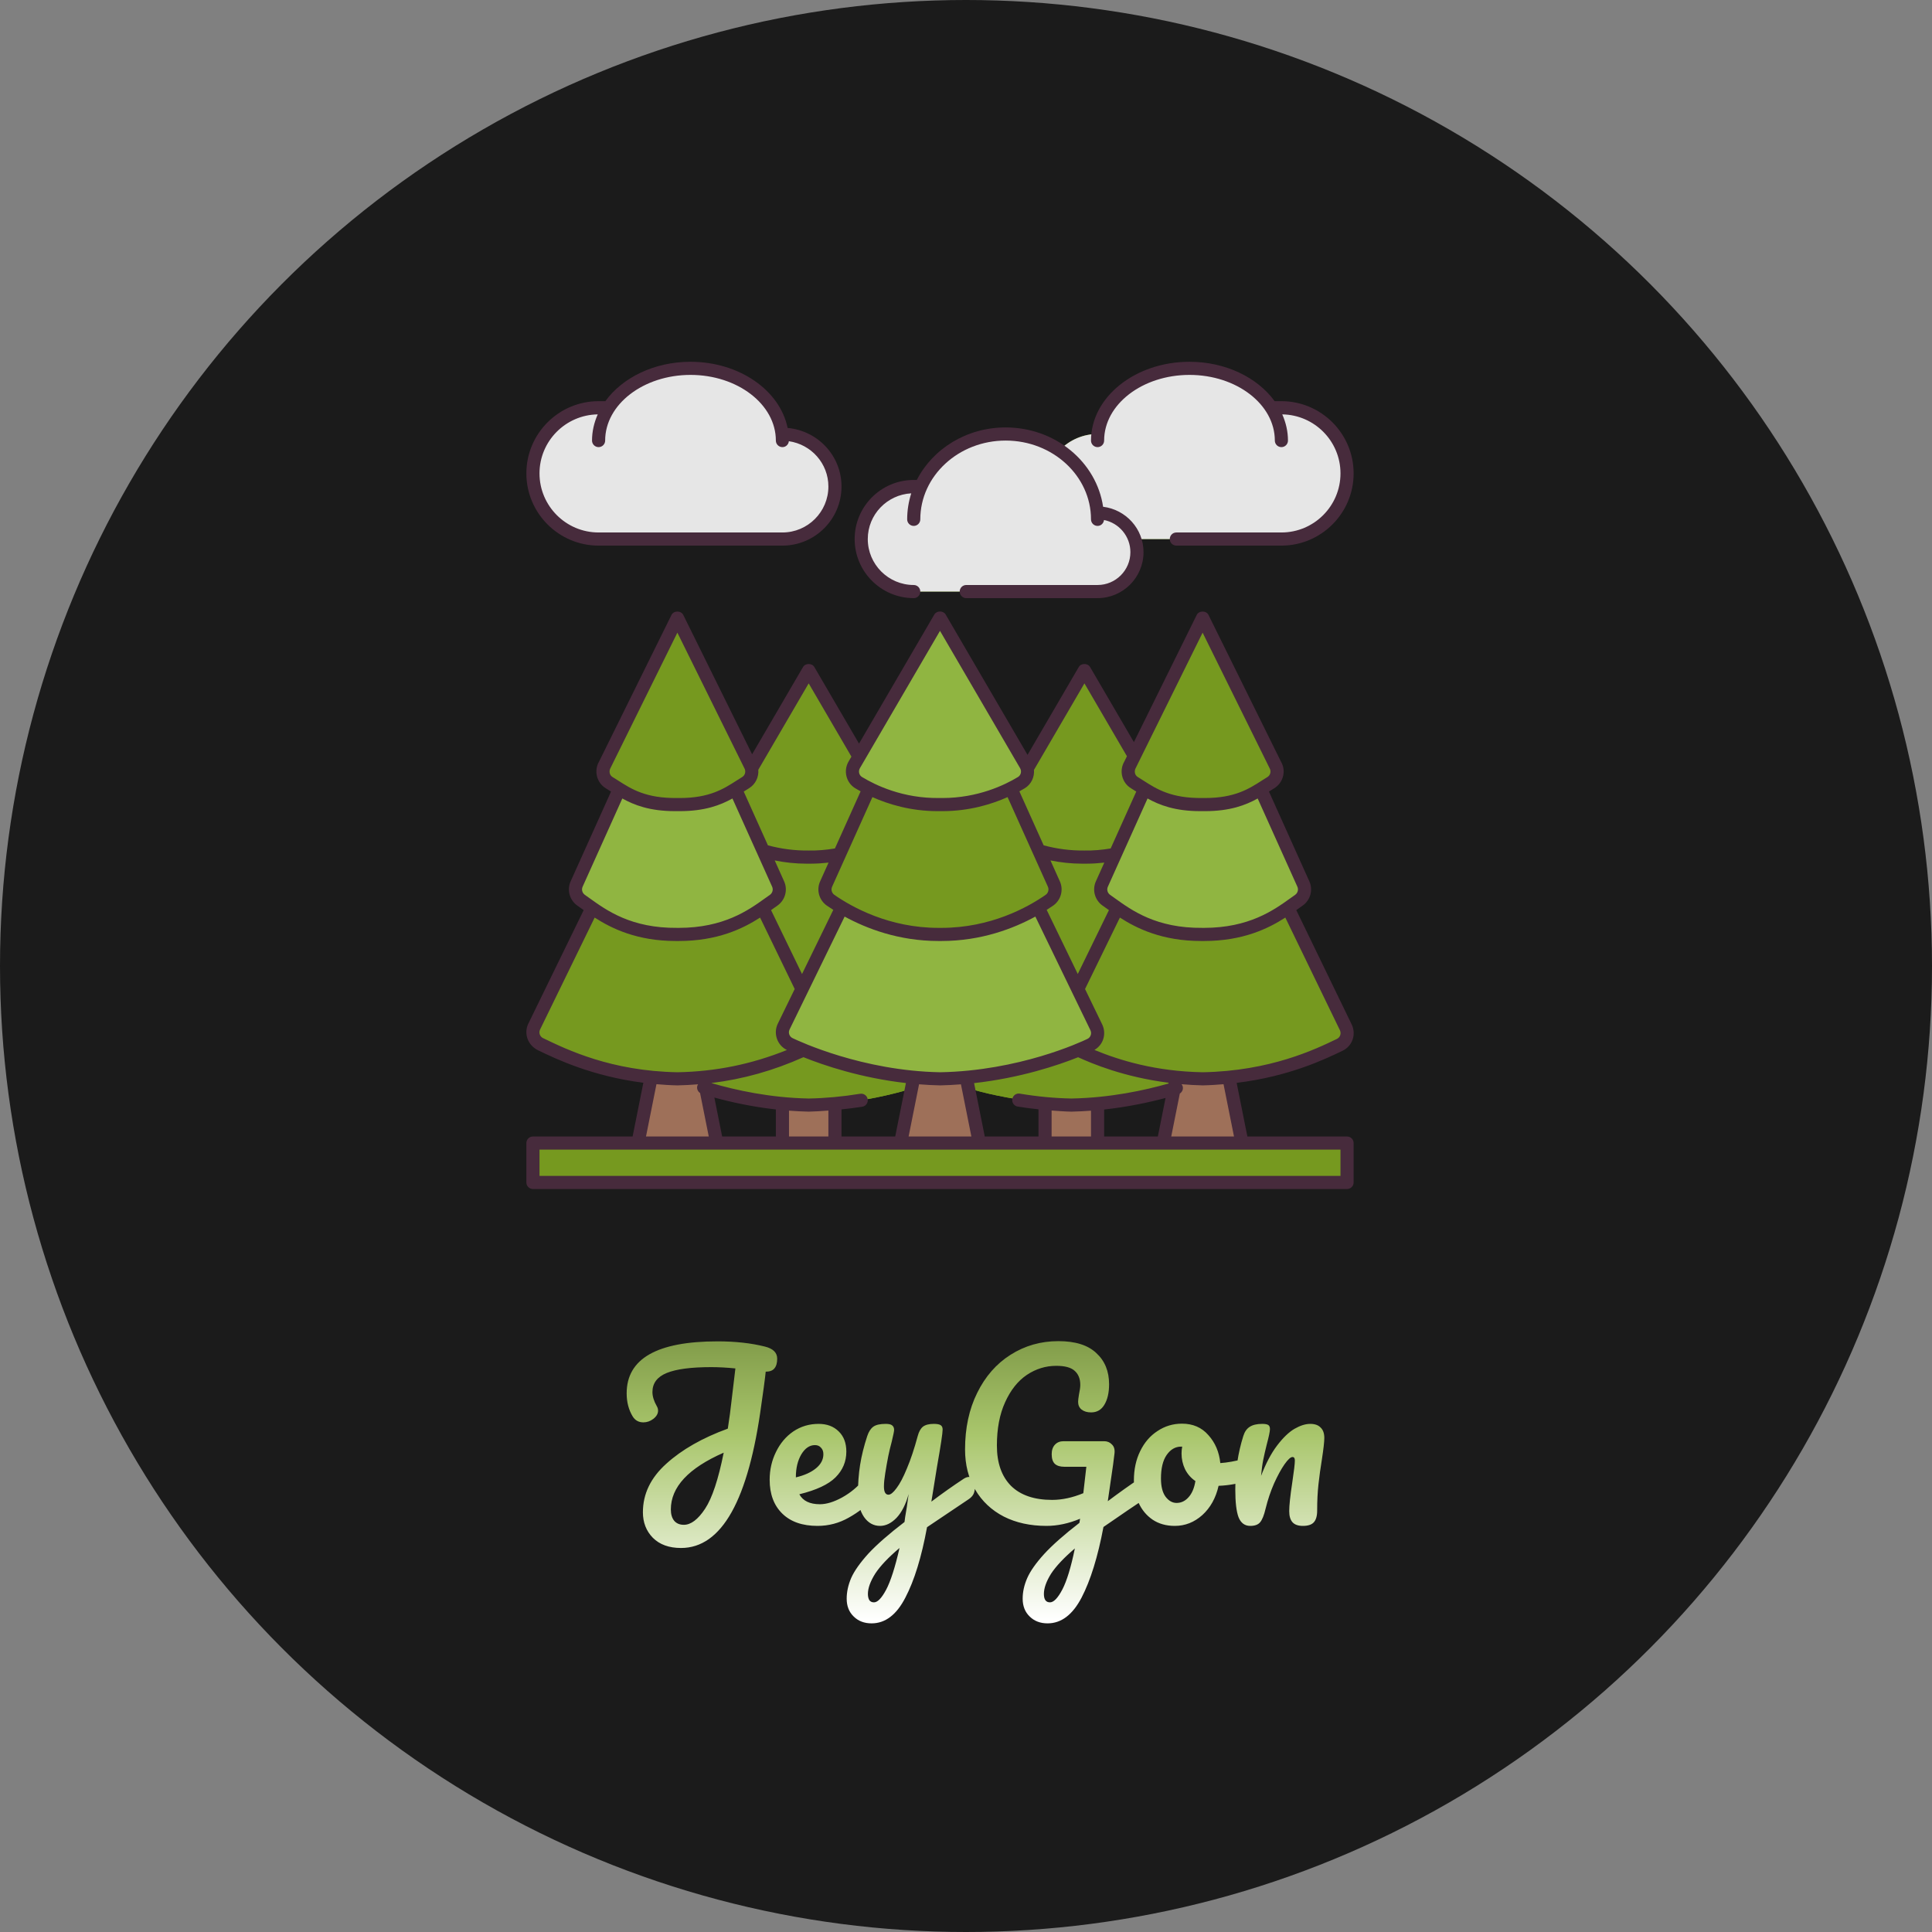
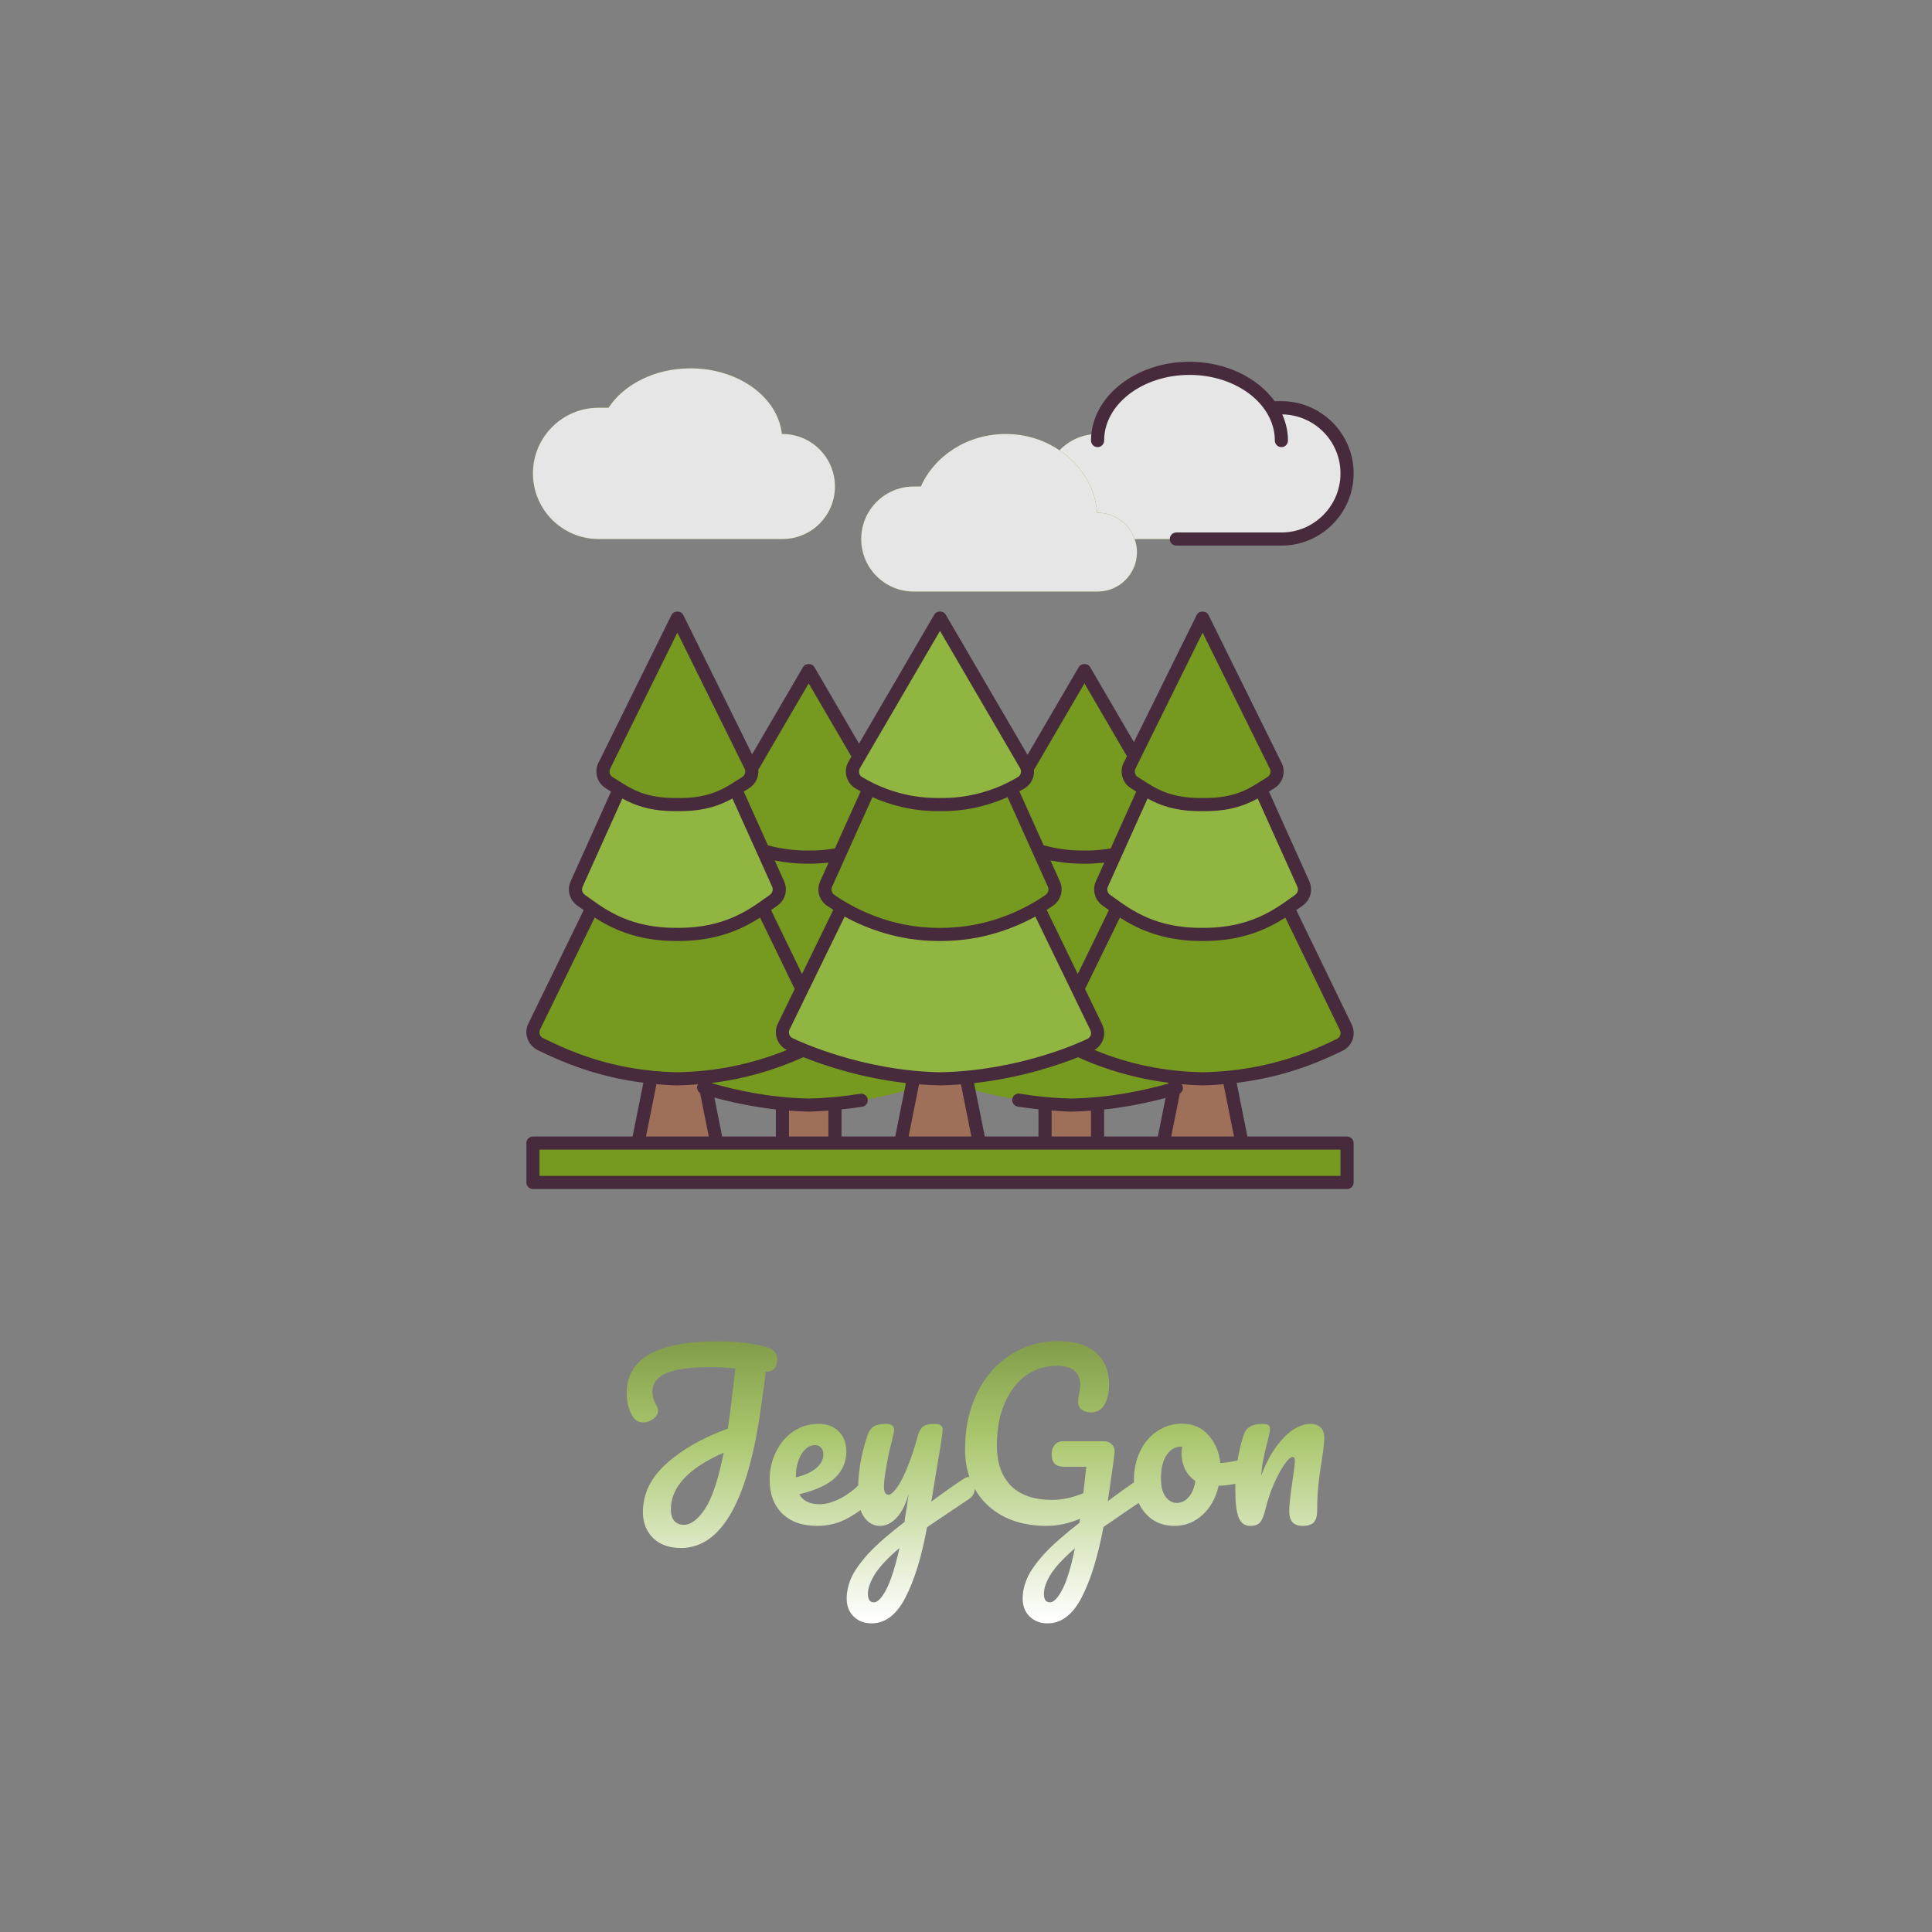
<svg xmlns="http://www.w3.org/2000/svg" width="223" height="223" viewBox="0 0 223 223" fill="none">
  <rect x="0" y="0" width="223" height="223" fill="#808080" stroke="none" />
-   <circle cx="111.5" cy="111.5" r="111.5" fill="#1B1B1B" />
  <g clip-path="url(#clip0_35_1107)">
    <path d="M141.842 124.359V124.344C148.087 123.723 152.361 121.692 154.649 120.601C155.377 120.237 155.695 119.358 155.347 118.615L148.663 104.808C149.133 104.474 149.542 104.171 149.921 103.914C150.512 103.489 150.739 102.716 150.436 102.034L145.51 91.076C145.935 90.819 146.314 90.561 146.692 90.334C147.39 89.909 147.617 89 147.193 88.287L138.811 71.312L130.93 87.257L125.171 77.375L118.562 88.697C118.532 88.56 118.472 88.424 118.396 88.287L108.499 71.312L99.147 87.333L93.343 77.375L86.734 88.697C86.704 88.56 86.643 88.424 86.568 88.287L78.186 71.312L69.805 88.287C69.38 89 69.608 89.909 70.305 90.334C70.684 90.561 71.063 90.819 71.487 91.076L66.561 102.034C66.258 102.716 66.486 103.489 67.077 103.914C67.456 104.171 67.865 104.474 68.335 104.808L61.651 118.524C61.302 119.267 61.62 120.146 62.363 120.51C63.666 121.146 65.652 122.116 68.304 122.935C70.229 123.541 72.518 124.071 75.155 124.344V124.359L73.639 131.938H61.514V136.484H155.483V131.938H143.358L141.842 124.359ZM82.733 131.938L81.475 125.617C83.415 126.193 85.34 126.663 90.311 127.375V131.938H82.733ZM96.374 131.938V127.375C99.693 127.072 102.724 126.405 105.21 125.663L103.952 131.938H96.374ZM113.046 131.938L111.788 125.617C113.728 126.193 115.652 126.663 120.624 127.375V131.938H113.046ZM126.686 131.938V127.375C130.005 127.072 133.037 126.405 135.522 125.663L134.264 131.938H126.686Z" fill="#76991F" />
    <path d="M105.467 68.281H126.686C129.202 68.281 131.233 66.25 131.233 63.734C131.233 63.204 131.142 62.689 130.96 62.219H147.905C152.088 62.219 155.483 58.824 155.483 54.641C155.483 50.458 152.088 47.062 147.905 47.062H146.753C144.995 44.365 141.418 42.516 137.296 42.516C131.764 42.516 127.217 45.835 126.747 50.094H126.686C125.019 50.094 123.503 50.776 122.397 51.867L122.306 51.988C120.563 50.791 118.411 50.094 116.077 50.094C111.666 50.094 107.877 52.594 106.286 56.156H105.467C102.118 56.156 99.405 58.869 99.405 62.219C99.405 65.568 102.118 68.281 105.467 68.281Z" fill="#76991F" />
    <path d="M69.093 62.219H90.311C93.661 62.219 96.374 59.506 96.374 56.156C96.374 52.807 93.661 50.094 90.311 50.094H90.251C89.781 45.835 85.234 42.516 79.702 42.516C75.579 42.516 72.002 44.365 70.244 47.062H69.093C64.909 47.062 61.514 50.458 61.514 54.641C61.514 58.824 64.909 62.219 69.093 62.219Z" fill="#76991F" />
    <path d="M81.475 125.617L82.733 131.937H73.639L75.155 124.359V124.344C76.11 124.435 77.125 124.51 78.186 124.526C79.247 124.51 80.247 124.45 81.217 124.344V124.359L81.475 125.617Z" fill="#9E7059" />
    <path d="M155.483 131.938V136.484H61.514V131.938H73.639H82.733H90.311H96.374H103.952H113.046H120.624H126.686H134.264H143.358H155.483Z" fill="#76991F" />
-     <path d="M96.374 127.39V131.937H90.311V127.39V127.375C91.296 127.481 92.312 127.542 93.342 127.557C94.373 127.542 95.388 127.481 96.374 127.375V127.39Z" fill="#9E7059" />
+     <path d="M96.374 127.39V131.937H90.311V127.375C91.296 127.481 92.312 127.542 93.342 127.557C94.373 127.542 95.388 127.481 96.374 127.375V127.39Z" fill="#9E7059" />
    <path d="M135.78 124.344L138.811 124.526C139.872 124.51 140.888 124.45 141.842 124.344V124.359L143.358 131.937H134.264L135.522 125.662L135.78 124.359V124.344Z" fill="#9E7059" />
    <path d="M126.686 127.39V131.937H120.624V127.39V127.375C121.609 127.481 122.624 127.542 123.655 127.557C124.686 127.542 125.701 127.481 126.686 127.375V127.39Z" fill="#9E7059" />
    <path d="M111.788 125.617L113.046 131.937H103.952L105.21 125.662L105.467 124.359V124.344L108.499 124.526C109.529 124.51 110.545 124.45 111.53 124.344V124.359L111.788 125.617Z" fill="#9E7059" />
    <path d="M111.53 124.344C117.016 123.844 121.715 122.329 124.458 121.207H124.473C125.943 121.874 127.868 122.677 130.248 123.329C131.87 123.768 133.719 124.132 135.78 124.344V124.36L135.522 125.663C133.037 126.406 130.005 127.073 126.686 127.376C125.701 127.482 124.686 127.542 123.655 127.558C122.624 127.542 121.609 127.482 120.624 127.376C115.652 126.663 113.728 126.193 111.788 125.618L111.53 124.36V124.344Z" fill="#76991F" />
    <path d="M97.859 122.935C100.087 123.556 102.679 124.087 105.467 124.344V124.36L105.21 125.663C102.724 126.406 99.693 127.073 96.374 127.376C95.388 127.482 94.373 127.542 93.342 127.558C92.312 127.542 91.296 127.482 90.311 127.376C85.34 126.663 83.415 126.193 81.475 125.618L81.217 124.36V124.344C86.431 123.844 90.281 122.329 92.721 121.207C94.04 121.753 95.798 122.374 97.859 122.935Z" fill="#76991F" />
    <path d="M132.112 91.076L128.717 98.624C127.641 98.836 126.444 98.942 125.171 98.927C123.185 98.957 121.412 98.654 119.926 98.215L116.683 91.001C117.153 90.758 117.562 90.531 117.896 90.334C118.456 89.985 118.714 89.333 118.562 88.712V88.697L125.171 77.375L130.93 87.257L130.43 88.287C130.005 89 130.233 89.909 130.93 90.334C131.309 90.561 131.688 90.819 132.112 91.076Z" fill="#76991F" />
    <path d="M132.112 91.076L128.717 98.624C127.641 98.836 126.444 98.942 125.171 98.927C123.185 98.957 121.412 98.654 119.926 98.215L116.683 91.001C117.153 90.758 117.562 90.531 117.896 90.334C118.456 89.985 118.714 89.333 118.562 88.712V88.697L125.171 77.375L130.93 87.257L130.43 88.287C130.005 89 130.233 89.909 130.93 90.334C131.309 90.561 131.688 90.819 132.112 91.076Z" fill="#76991F" />
    <path d="M100.314 91.001L96.889 98.624C95.813 98.836 94.615 98.942 93.342 98.927C91.357 98.957 89.584 98.654 88.098 98.215L84.885 91.076C85.31 90.819 85.689 90.561 86.067 90.334C86.628 89.985 86.886 89.333 86.734 88.712V88.697L93.342 77.375L99.147 87.333L98.602 88.287C98.177 89 98.405 89.909 99.102 90.334C99.435 90.531 99.844 90.758 100.314 91.001Z" fill="#76991F" />
    <path d="M68.335 104.808C67.865 104.474 67.456 104.171 67.077 103.914C66.486 103.489 66.258 102.716 66.561 102.034L71.487 91.076C72.927 91.986 74.791 92.925 78.186 92.865C81.581 92.925 83.445 91.986 84.885 91.076L88.098 98.215L89.811 102.034C90.114 102.716 89.887 103.489 89.296 103.914C88.917 104.171 88.508 104.474 88.038 104.808C86.052 106.172 83.112 107.884 78.186 107.854C78.141 107.854 78.08 107.854 78.035 107.854C73.2 107.854 70.305 106.157 68.335 104.808Z" fill="#90B541" />
    <path d="M119.926 98.214L121.639 102.034C121.942 102.716 121.715 103.489 121.124 103.913C120.775 104.156 120.336 104.428 119.836 104.732C117.486 106.111 113.5 107.884 108.499 107.854C108.453 107.854 108.393 107.854 108.347 107.854C103.406 107.854 99.481 106.096 97.162 104.732C96.662 104.428 96.222 104.156 95.874 103.913C95.282 103.489 95.055 102.716 95.358 102.034L96.889 98.624L100.314 91C102.179 91.924 104.998 92.925 108.499 92.864C112 92.925 114.819 91.924 116.683 91L119.926 98.214Z" fill="#76991F" />
    <path d="M148.663 104.808C146.677 106.172 143.737 107.884 138.811 107.854C138.766 107.854 138.705 107.854 138.66 107.854C133.825 107.854 130.93 106.157 128.96 104.808C128.49 104.474 128.081 104.171 127.702 103.914C127.111 103.489 126.883 102.716 127.186 102.034L128.717 98.624L132.112 91.076C133.552 91.986 135.416 92.925 138.811 92.865C142.206 92.925 144.07 91.986 145.51 91.076L150.436 102.034C150.739 102.716 150.512 103.489 149.921 103.914C149.542 104.171 149.133 104.474 148.663 104.808Z" fill="#90B541" />
    <path d="M145.51 91.076C144.07 91.986 142.206 92.925 138.811 92.865C135.416 92.925 133.552 91.986 132.112 91.076C131.688 90.819 131.309 90.561 130.93 90.334C130.233 89.909 130.005 89 130.43 88.287L130.93 87.257L138.811 71.312L147.193 88.287C147.617 89 147.39 89.909 146.692 90.334C146.314 90.561 145.935 90.819 145.51 91.076Z" fill="#76991F" />
    <path d="M155.347 118.615C155.695 119.358 155.377 120.237 154.649 120.6C152.361 121.692 148.087 123.723 141.842 124.344C140.888 124.45 139.872 124.511 138.811 124.526L135.78 124.344C133.719 124.132 131.87 123.768 130.248 123.329C127.868 122.677 125.944 121.874 124.473 121.207C125.019 120.994 125.474 120.782 125.853 120.6C126.58 120.237 126.898 119.358 126.55 118.615L124.398 114.159L128.96 104.808C130.93 106.157 133.825 107.854 138.66 107.854H138.811C143.737 107.884 146.677 106.172 148.663 104.808L155.347 118.615Z" fill="#76991F" />
    <path d="M111.53 124.345C110.545 124.451 109.529 124.511 108.499 124.526L105.467 124.345C102.679 124.087 100.087 123.556 97.859 122.935C95.798 122.374 94.04 121.753 92.721 121.207C92.1 120.95 91.569 120.707 91.16 120.51C90.417 120.146 90.099 119.267 90.448 118.525L92.57 114.16L97.162 104.732C99.481 106.096 103.406 107.855 108.347 107.855H108.499C113.5 107.885 117.486 106.112 119.836 104.732L124.398 114.16L126.55 118.616C126.898 119.358 126.58 120.237 125.853 120.601C125.474 120.783 125.019 120.995 124.473 121.207H124.458C121.715 122.329 117.017 123.844 111.53 124.345Z" fill="#90B541" />
    <path d="M99.147 87.333L108.499 71.312L118.396 88.287C118.471 88.424 118.532 88.56 118.562 88.697V88.712C118.714 89.333 118.456 89.985 117.896 90.334C117.562 90.531 117.153 90.758 116.683 91.001C114.819 91.925 112 92.925 108.499 92.865C104.998 92.925 102.179 91.925 100.314 91.001C99.844 90.758 99.435 90.531 99.102 90.334C98.405 89.909 98.177 89 98.602 88.287L99.147 87.333Z" fill="#90B541" />
    <path d="M125.171 98.927C126.444 98.942 127.641 98.836 128.717 98.624L127.186 102.034C126.883 102.716 127.111 103.489 127.702 103.914C128.081 104.171 128.49 104.474 128.96 104.808L124.398 114.159L119.836 104.732C120.336 104.429 120.775 104.156 121.124 103.914C121.715 103.489 121.942 102.716 121.639 102.034L119.927 98.215C121.412 98.654 123.185 98.957 125.171 98.927Z" fill="#76991F" />
    <path d="M95.358 102.034C95.055 102.716 95.282 103.489 95.874 103.914C96.222 104.156 96.662 104.429 97.162 104.732L92.569 114.159L88.038 104.808C88.508 104.474 88.917 104.171 89.296 103.914C89.887 103.489 90.114 102.716 89.811 102.034L88.098 98.215C89.584 98.654 91.357 98.957 93.342 98.927C94.615 98.942 95.813 98.836 96.889 98.624L95.358 102.034Z" fill="#76991F" />
    <path d="M90.448 118.524C90.099 119.267 90.417 120.146 91.16 120.509C91.569 120.707 92.1 120.949 92.721 121.207C90.281 122.328 86.431 123.844 81.218 124.344C80.248 124.45 79.247 124.511 78.186 124.526C77.125 124.511 76.11 124.435 75.155 124.344C72.518 124.071 70.229 123.541 68.304 122.934C65.652 122.116 63.666 121.146 62.363 120.509C61.62 120.146 61.302 119.267 61.651 118.524L68.335 104.808C70.305 106.157 73.2 107.854 78.035 107.854H78.186C83.112 107.884 86.052 106.172 88.038 104.808L92.57 114.159L90.448 118.524Z" fill="#76991F" />
    <path d="M84.885 91.076C83.445 91.986 81.581 92.925 78.186 92.865C74.791 92.925 72.927 91.986 71.487 91.076C71.063 90.819 70.684 90.561 70.305 90.334C69.608 89.909 69.38 89 69.805 88.287L78.186 71.312L86.568 88.287C86.643 88.424 86.704 88.56 86.734 88.697V88.712C86.886 89.333 86.628 89.985 86.067 90.334C85.689 90.561 85.31 90.819 84.885 91.076Z" fill="#76991F" />
    <path d="M147.905 47.062C152.088 47.062 155.483 50.458 155.483 54.641C155.483 58.824 152.088 62.219 147.905 62.219H130.975H130.96C130.354 60.446 128.672 59.188 126.686 59.188H126.641C126.413 56.217 124.761 53.625 122.306 51.988L122.397 51.867C123.503 50.776 125.019 50.094 126.686 50.094H126.747C127.217 45.835 131.764 42.516 137.296 42.516C141.418 42.516 144.995 44.365 146.753 47.062H147.905Z" fill="#E6E6E6" />
    <path d="M106.286 56.156C107.877 52.594 111.666 50.094 116.077 50.094C118.411 50.094 120.563 50.791 122.306 51.988C124.761 53.625 126.413 56.217 126.641 59.188H126.686C128.672 59.188 130.354 60.446 130.96 62.219C131.142 62.689 131.233 63.204 131.233 63.734C131.233 66.25 129.202 68.281 126.686 68.281H105.467C102.118 68.281 99.405 65.568 99.405 62.219C99.405 58.869 102.118 56.156 105.467 56.156H106.286Z" fill="#E6E6E6" />
    <path d="M61.514 54.641C61.514 50.458 64.909 47.062 69.092 47.062H70.244C72.002 44.365 75.579 42.516 79.702 42.516C85.234 42.516 89.781 45.835 90.251 50.094H90.311C93.661 50.094 96.374 52.807 96.374 56.156C96.374 59.506 93.661 62.219 90.311 62.219H69.092C64.909 62.219 61.514 58.824 61.514 54.641Z" fill="#E6E6E6" />
    <path d="M154.972 121.279C156.088 120.741 156.558 119.431 156.034 118.278L149.623 105.05C149.68 105.01 149.746 104.964 149.8 104.925L150.346 104.537C151.25 103.91 151.581 102.729 151.132 101.73L146.47 91.367C146.678 91.234 146.88 91.104 147.079 90.983C148.126 90.35 148.471 88.967 147.874 87.947L139.49 70.977C139.234 70.46 138.388 70.46 138.131 70.977L130.88 85.659L125.824 76.993C125.553 76.527 124.787 76.527 124.516 76.993L118.603 87.13L109.153 70.931C108.881 70.465 108.116 70.465 107.844 70.931L99.152 85.831L93.997 76.993C93.726 76.527 92.959 76.527 92.688 76.993L86.813 87.064L78.866 70.977C78.609 70.46 77.763 70.46 77.507 70.977L69.147 87.902C68.526 88.967 68.871 90.35 69.917 90.983C70.117 91.104 70.319 91.234 70.527 91.368L65.865 101.73C65.416 102.729 65.746 103.91 66.651 104.537L67.197 104.925C67.251 104.964 67.316 105.009 67.372 105.049L60.956 118.207C60.448 119.323 60.929 120.661 62.113 121.233C64.277 122.277 68.399 124.234 74.259 124.975L73.018 131.18H61.514C61.095 131.18 60.757 131.519 60.757 131.938V136.485C60.757 136.903 61.095 137.242 61.514 137.242H155.483C155.902 137.242 156.241 136.903 156.241 136.485V131.938C156.241 131.519 155.902 131.18 155.483 131.18H143.979L142.741 124.988C148.72 124.262 152.824 122.316 154.972 121.279ZM154.663 118.923C154.835 119.301 154.682 119.737 154.314 119.915C151.819 121.118 146.628 123.622 138.825 123.764C133.357 123.665 129.234 122.387 126.324 121.189C127.327 120.609 127.737 119.376 127.237 118.278L125.241 114.158L129.263 105.911C131.254 107.192 134.179 108.614 138.636 108.614C138.748 108.613 138.862 108.614 138.975 108.614C143.439 108.614 146.366 107.193 148.358 105.912L154.663 118.923ZM127.444 131.18V128.066C130.165 127.769 132.59 127.25 134.533 126.732L133.643 131.18H127.444ZM121.381 131.18V128.182C122.147 128.239 122.914 128.297 123.669 128.311C124.439 128.297 125.189 128.254 125.928 128.2V131.18H121.381ZM113.667 131.18L112.434 125.018C117.787 124.421 122.132 122.953 124.439 122.032C126.031 122.756 129.705 124.317 134.884 124.974L134.866 125.068C132.106 125.854 128.117 126.714 123.669 126.795C121.738 126.76 119.736 126.571 117.718 126.233C117.303 126.158 116.914 126.441 116.845 126.855C116.776 127.268 117.055 127.658 117.468 127.727C118.271 127.862 119.069 127.953 119.866 128.042V131.18H113.667ZM97.132 131.18V128.05C97.927 127.963 98.724 127.875 99.526 127.745C99.939 127.677 100.22 127.288 100.153 126.875C100.086 126.462 99.695 126.181 99.284 126.248C97.267 126.576 95.264 126.76 93.357 126.795C88.896 126.714 84.892 125.825 82.121 125.016L82.12 125.007C85.774 124.562 89.278 123.573 92.738 122.026C95.138 122.99 99.383 124.418 104.565 125.01L103.331 131.18H97.132ZM91.069 131.18V128.196C91.817 128.252 92.577 128.297 93.356 128.311C94.099 128.297 94.858 128.241 95.616 128.185V131.18H91.069ZM83.354 131.18L82.455 126.684C84.402 127.218 86.83 127.752 89.553 128.057V131.18H83.354ZM90.507 101.73L89.421 99.315C90.62 99.558 91.833 99.688 93.041 99.688C93.236 99.689 93.43 99.689 93.624 99.688C94.296 99.688 94.967 99.64 95.636 99.566L94.662 101.73C94.213 102.729 94.543 103.91 95.448 104.537C95.664 104.687 95.921 104.853 96.183 105.02L92.573 112.425L88.999 105.05C89.055 105.01 89.121 104.964 89.175 104.925L89.721 104.537C90.626 103.91 90.957 102.729 90.507 101.73ZM108.222 93.626C108.404 93.625 108.592 93.625 108.775 93.626C111.887 93.626 114.458 92.828 116.299 92.007L120.953 102.352C121.103 102.685 120.99 103.081 120.685 103.293C118.63 104.72 114.352 107.099 108.656 107.099H108.329C102.646 107.099 98.367 104.72 96.312 103.293C96.007 103.081 95.894 102.685 96.044 102.352L100.698 92.008C102.539 92.828 105.11 93.626 108.222 93.626ZM127.276 104.537L127.822 104.925C127.876 104.964 127.941 105.009 127.997 105.049L124.401 112.424L120.813 105.021C121.075 104.854 121.333 104.688 121.55 104.537C122.454 103.91 122.785 102.729 122.335 101.73L121.249 99.315C122.448 99.558 123.661 99.688 124.869 99.688C125.064 99.689 125.258 99.689 125.452 99.688C126.124 99.688 126.795 99.64 127.464 99.566L126.49 101.73C126.041 102.729 126.372 103.91 127.276 104.537ZM97.491 105.796C99.994 107.164 103.727 108.614 108.317 108.614H108.668C113.266 108.614 117.001 107.165 119.505 105.796L125.866 118.923C126.038 119.301 125.885 119.737 125.517 119.915C124.736 120.291 117.626 123.599 108.513 123.764C99.554 123.602 92.282 120.211 91.482 119.826C91.114 119.648 90.961 119.213 91.124 118.853L97.491 105.796ZM106.081 125.154C106.876 125.216 107.683 125.265 108.513 125.28C109.333 125.265 110.131 125.218 110.917 125.158L112.121 131.18H104.876L106.081 125.154ZM149.482 103.293L148.917 103.694C147.022 105.052 144.169 107.099 138.965 107.099C138.912 107.099 138.859 107.099 138.805 107.098C133.461 107.152 130.62 105.066 128.705 103.694L128.141 103.293C127.836 103.081 127.722 102.685 127.873 102.352L132.456 92.164C133.837 92.933 135.645 93.626 138.531 93.626H139.092C141.977 93.626 143.785 92.933 145.167 92.164L149.75 102.352C149.9 102.685 149.787 103.081 149.482 103.293ZM138.811 73.024L146.54 88.665C146.748 89.02 146.638 89.479 146.295 89.687C146.076 89.819 145.857 89.96 145.629 90.106C144.165 91.048 142.51 92.11 139.092 92.11C139.001 92.11 138.913 92.108 138.811 92.108H138.799C135.201 92.16 133.496 91.071 131.993 90.106C131.766 89.96 131.546 89.819 131.327 89.687C130.984 89.479 130.874 89.02 131.106 88.619L138.811 73.024ZM125.171 78.879L130.076 87.287L129.772 87.902C129.151 88.967 129.496 90.35 130.542 90.983C130.742 91.104 130.944 91.235 131.152 91.368L128.199 97.932C127.205 98.098 126.201 98.19 125.159 98.171C123.58 98.19 122 97.987 120.463 97.57L117.661 91.34C117.887 91.216 118.1 91.095 118.283 90.984C119.032 90.53 119.413 89.693 119.346 88.864L125.171 78.879ZM108.499 72.817L117.743 88.665C117.951 89.021 117.841 89.48 117.498 89.687C115.991 90.601 112.879 92.111 108.776 92.111C108.685 92.111 108.599 92.106 108.499 92.108H108.487C104.22 92.184 101.039 90.62 99.499 89.687C99.156 89.48 99.046 89.021 99.254 88.665L108.499 72.817ZM93.342 78.879L98.275 87.334L97.944 87.902C97.323 88.967 97.668 90.35 98.714 90.983C98.897 91.095 99.11 91.216 99.336 91.34L96.371 97.932C95.376 98.098 94.367 98.19 93.331 98.171C91.745 98.19 90.17 97.986 88.636 97.57L85.846 91.368C86.053 91.234 86.256 91.104 86.455 90.983C87.213 90.524 87.597 89.672 87.527 88.849L93.342 78.879ZM70.481 88.62L78.186 73.024L85.915 88.665C86.123 89.021 86.013 89.48 85.67 89.687C85.451 89.819 85.232 89.961 85.004 90.106C83.54 91.048 81.885 92.111 78.467 92.111C78.375 92.111 78.281 92.108 78.186 92.108H78.174C74.57 92.161 72.871 91.071 71.368 90.106C71.141 89.961 70.921 89.819 70.702 89.687C70.359 89.48 70.249 89.021 70.481 88.62ZM67.247 102.352L71.831 92.164C73.212 92.933 75.02 93.626 77.906 93.626H78.467C81.352 93.626 83.16 92.933 84.541 92.164L89.125 102.352C89.275 102.685 89.162 103.081 88.857 103.293L88.292 103.694C86.397 105.053 83.544 107.099 78.34 107.099C78.287 107.099 78.234 107.099 78.18 107.098C72.856 107.152 69.994 105.066 68.08 103.694L67.515 103.293C67.21 103.081 67.097 102.685 67.247 102.352ZM62.327 118.854L68.638 105.911C70.629 107.192 73.554 108.614 78.011 108.614C78.123 108.614 78.237 108.614 78.35 108.614C82.814 108.614 85.741 107.193 87.733 105.912L91.728 114.157L89.753 118.208C89.245 119.323 89.726 120.661 90.823 121.191C90.825 121.192 90.829 121.193 90.831 121.194C86.755 122.839 82.601 123.684 78.2 123.764C70.555 123.626 65.492 121.181 62.685 119.826C62.317 119.648 62.164 119.213 62.327 118.854ZM75.771 125.142C76.558 125.208 77.357 125.264 78.2 125.28C79.002 125.265 79.793 125.218 80.579 125.155C80.548 125.207 80.511 125.255 80.493 125.315C80.391 125.643 80.532 125.978 80.805 126.16L81.809 131.18H74.564L75.771 125.142ZM154.725 135.727H62.272V132.695H154.725V135.727ZM142.434 131.18H135.189L136.18 126.223C136.459 126.045 136.607 125.708 136.507 125.376C136.482 125.295 136.438 125.228 136.392 125.162L136.396 125.145C137.18 125.211 137.983 125.264 138.825 125.279C139.661 125.264 140.449 125.208 141.227 125.146L142.434 131.18Z" fill="#472B3C" />
-     <path d="M126.686 67.523H111.53C111.111 67.523 110.772 67.862 110.772 68.281C110.772 68.7 111.111 69.039 111.53 69.039H126.686C129.611 69.039 131.991 66.659 131.991 63.734C131.991 61.028 129.946 58.814 127.325 58.494C126.563 53.33 121.816 49.336 116.077 49.336C111.554 49.336 107.651 51.82 105.822 55.398H105.467C101.706 55.398 98.647 58.458 98.647 62.219C98.647 65.98 101.706 69.039 105.467 69.039C105.886 69.039 106.225 68.7 106.225 68.281C106.225 67.862 105.886 67.523 105.467 67.523C102.543 67.523 100.163 65.144 100.163 62.219C100.163 59.392 102.391 57.096 105.18 56.943C104.878 57.896 104.71 58.902 104.71 59.945C104.71 60.364 105.049 60.703 105.467 60.703C105.886 60.703 106.225 60.364 106.225 59.945C106.225 54.931 110.645 50.852 116.077 50.852C121.509 50.852 125.928 54.931 125.928 59.945C125.928 60.364 126.267 60.703 126.686 60.703C127.078 60.703 127.389 60.402 127.429 60.02C129.163 60.367 130.475 61.899 130.475 63.734C130.475 65.823 128.775 67.523 126.686 67.523Z" fill="#472B3C" />
-     <path d="M69.092 62.977H90.311C94.072 62.977 97.132 59.917 97.132 56.156C97.132 52.6 94.386 49.705 90.909 49.396C90.035 45.073 85.349 41.758 79.702 41.758C75.505 41.758 71.842 43.591 69.872 46.305H69.092C64.496 46.305 60.756 50.044 60.756 54.641C60.756 59.237 64.496 62.977 69.092 62.977ZM68.993 47.83C68.574 48.777 68.334 49.791 68.334 50.852C68.334 51.27 68.673 51.609 69.092 51.609C69.511 51.609 69.85 51.27 69.85 50.852C69.85 46.673 74.27 43.273 79.702 43.273C85.134 43.273 89.553 46.673 89.553 50.852C89.553 51.27 89.892 51.609 90.311 51.609C90.703 51.609 91.014 51.308 91.054 50.927C93.625 51.292 95.616 53.486 95.616 56.156C95.616 59.081 93.236 61.461 90.311 61.461H69.092C65.331 61.461 62.272 58.402 62.272 54.641C62.272 50.914 65.279 47.885 68.993 47.83Z" fill="#472B3C" />
    <path d="M147.905 61.461H135.78C135.361 61.461 135.022 61.8 135.022 62.219C135.022 62.638 135.361 62.977 135.78 62.977H147.905C152.501 62.977 156.241 59.237 156.241 54.641C156.241 50.044 152.501 46.305 147.905 46.305H147.125C145.156 43.591 141.492 41.758 137.296 41.758C131.027 41.758 125.928 45.837 125.928 50.852C125.928 51.27 126.267 51.609 126.686 51.609C127.105 51.609 127.444 51.27 127.444 50.852C127.444 46.673 131.864 43.273 137.296 43.273C142.728 43.273 147.147 46.673 147.147 50.852C147.147 51.27 147.486 51.609 147.905 51.609C148.324 51.609 148.663 51.27 148.663 50.852C148.663 49.791 148.423 48.777 148.004 47.83C151.718 47.885 154.725 50.914 154.725 54.641C154.725 58.402 151.666 61.461 147.905 61.461Z" fill="#472B3C" />
  </g>
  <path d="M89.707 156.825C89.707 157.325 89.599 157.7 89.382 157.95C89.182 158.2 88.849 158.325 88.382 158.325C88.349 158.675 88.274 159.283 88.157 160.15C87.99 161.317 87.899 161.967 87.882 162.1C86.399 173.15 83.307 178.675 78.607 178.675C77.224 178.675 76.141 178.283 75.357 177.5C74.591 176.717 74.207 175.733 74.207 174.55C74.207 172.433 75.107 170.567 76.907 168.95C78.707 167.317 81.074 165.967 84.007 164.9C84.191 163.717 84.332 162.658 84.432 161.725L84.882 157.95C83.882 157.85 82.949 157.8 82.082 157.8C79.766 157.8 78.057 158.025 76.957 158.475C75.857 158.925 75.307 159.658 75.307 160.675C75.307 161.175 75.474 161.717 75.807 162.3C75.907 162.467 75.957 162.642 75.957 162.825C75.957 163.175 75.774 163.492 75.407 163.775C75.057 164.042 74.674 164.175 74.257 164.175C73.724 164.175 73.316 163.95 73.032 163.5C72.566 162.733 72.332 161.842 72.332 160.825C72.332 156.825 75.832 154.825 82.832 154.825C84.865 154.825 86.682 155.025 88.282 155.425C89.232 155.658 89.707 156.125 89.707 156.825ZM78.932 176C79.749 176 80.566 175.383 81.382 174.15C82.199 172.917 82.915 170.758 83.532 167.675C79.466 169.458 77.432 171.642 77.432 174.225C77.432 174.792 77.566 175.233 77.832 175.55C78.099 175.85 78.466 176 78.932 176ZM100.363 170.425C100.58 170.425 100.747 170.525 100.863 170.725C100.997 170.925 101.063 171.2 101.063 171.55C101.063 172.217 100.905 172.733 100.588 173.1C99.972 173.85 99.097 174.542 97.963 175.175C96.847 175.808 95.647 176.125 94.363 176.125C92.613 176.125 91.255 175.65 90.288 174.7C89.322 173.75 88.838 172.45 88.838 170.8C88.838 169.65 89.08 168.583 89.563 167.6C90.046 166.6 90.713 165.808 91.563 165.225C92.43 164.642 93.405 164.35 94.488 164.35C95.455 164.35 96.23 164.642 96.813 165.225C97.397 165.792 97.688 166.567 97.688 167.55C97.688 168.7 97.272 169.692 96.438 170.525C95.621 171.342 94.23 171.992 92.263 172.475C92.68 173.242 93.472 173.625 94.638 173.625C95.388 173.625 96.238 173.367 97.188 172.85C98.155 172.317 98.988 171.625 99.688 170.775C99.888 170.542 100.113 170.425 100.363 170.425ZM94.063 166.8C93.447 166.8 92.921 167.158 92.488 167.875C92.072 168.592 91.863 169.458 91.863 170.475V170.525C92.847 170.292 93.621 169.942 94.188 169.475C94.755 169.008 95.038 168.467 95.038 167.85C95.038 167.533 94.947 167.283 94.763 167.1C94.597 166.9 94.363 166.8 94.063 166.8ZM111.828 170.475C112.044 170.475 112.211 170.583 112.328 170.8C112.461 171 112.528 171.258 112.528 171.575C112.528 171.958 112.469 172.258 112.353 172.475C112.236 172.692 112.053 172.883 111.803 173.05L107.003 176.275C106.369 179.725 105.536 182.433 104.503 184.4C103.486 186.383 102.186 187.375 100.603 187.375C99.753 187.375 99.061 187.108 98.528 186.575C97.994 186.058 97.728 185.375 97.728 184.525C97.728 183.742 97.903 182.942 98.253 182.125C98.619 181.308 99.286 180.367 100.253 179.3C101.236 178.25 102.619 177.042 104.403 175.675L104.478 175.1C104.594 174.483 104.728 173.6 104.878 172.45C104.544 173.65 104.078 174.567 103.478 175.2C102.878 175.817 102.244 176.125 101.578 176.125C100.828 176.125 100.211 175.783 99.728 175.1C99.261 174.4 99.028 173.533 99.028 172.5C99.028 171.25 99.111 170.108 99.278 169.075C99.444 168.025 99.719 166.917 100.103 165.75C100.269 165.25 100.503 164.892 100.803 164.675C101.103 164.458 101.578 164.35 102.228 164.35C102.594 164.35 102.844 164.408 102.978 164.525C103.128 164.642 103.203 164.817 103.203 165.05C103.203 165.183 103.111 165.633 102.928 166.4C102.761 167.017 102.628 167.575 102.528 168.075C102.394 168.758 102.278 169.417 102.178 170.05C102.078 170.667 102.028 171.175 102.028 171.575C102.028 172.208 102.203 172.525 102.553 172.525C102.803 172.525 103.111 172.275 103.478 171.775C103.861 171.275 104.261 170.517 104.678 169.5C105.111 168.483 105.528 167.233 105.928 165.75C106.061 165.25 106.261 164.892 106.528 164.675C106.811 164.458 107.228 164.35 107.778 164.35C108.161 164.35 108.428 164.4 108.578 164.5C108.728 164.6 108.803 164.767 108.803 165C108.803 165.417 108.586 166.85 108.153 169.3L107.503 173.325C108.786 172.358 110.036 171.475 111.253 170.675C111.469 170.542 111.661 170.475 111.828 170.475ZM100.878 184.95C101.294 184.95 101.761 184.467 102.278 183.5C102.794 182.533 103.311 180.925 103.828 178.675C102.544 179.758 101.611 180.742 101.028 181.625C100.461 182.525 100.178 183.308 100.178 183.975C100.178 184.258 100.228 184.492 100.328 184.675C100.444 184.858 100.628 184.95 100.878 184.95ZM132.091 170.475C132.307 170.475 132.474 170.583 132.591 170.8C132.724 171 132.791 171.258 132.791 171.575C132.791 171.958 132.732 172.258 132.616 172.475C132.499 172.692 132.316 172.883 132.066 173.05C131.082 173.7 129.516 174.767 127.366 176.25C126.716 179.7 125.874 182.417 124.841 184.4C123.807 186.383 122.499 187.375 120.916 187.375C120.066 187.375 119.374 187.108 118.841 186.575C118.307 186.058 118.041 185.375 118.041 184.525C118.041 183.742 118.216 182.95 118.566 182.15C118.916 181.35 119.566 180.425 120.516 179.375C121.482 178.325 122.841 177.125 124.591 175.775L124.666 175.3C123.349 175.85 122.057 176.125 120.791 176.125C118.924 176.125 117.282 175.767 115.866 175.05C114.449 174.317 113.349 173.283 112.566 171.95C111.782 170.617 111.391 169.067 111.391 167.3C111.391 164.833 111.857 162.658 112.791 160.775C113.724 158.875 115.007 157.408 116.641 156.375C118.291 155.325 120.132 154.8 122.166 154.8C124.116 154.8 125.574 155.258 126.541 156.175C127.524 157.075 128.016 158.275 128.016 159.775C128.016 160.758 127.832 161.55 127.466 162.15C127.116 162.733 126.607 163.025 125.941 163.025C125.491 163.025 125.124 162.917 124.841 162.7C124.574 162.483 124.441 162.183 124.441 161.8C124.441 161.633 124.474 161.35 124.541 160.95C124.641 160.483 124.691 160.117 124.691 159.85C124.691 159.15 124.474 158.608 124.041 158.225C123.624 157.842 122.916 157.65 121.916 157.65C120.699 157.65 119.566 158 118.516 158.7C117.482 159.4 116.649 160.45 116.016 161.85C115.382 163.233 115.066 164.9 115.066 166.85C115.066 168.85 115.607 170.4 116.691 171.5C117.791 172.583 119.374 173.125 121.441 173.125C122.591 173.125 123.791 172.867 125.041 172.35L125.391 169.3H122.841C122.374 169.3 122.016 169.192 121.766 168.975C121.516 168.742 121.391 168.367 121.391 167.85C121.391 167.383 121.516 167.017 121.766 166.75C122.016 166.483 122.349 166.35 122.766 166.35H127.441C127.807 166.35 128.107 166.475 128.341 166.725C128.591 166.958 128.691 167.3 128.641 167.75C128.591 168.283 128.424 169.492 128.141 171.375L127.866 173.275C129.199 172.275 130.416 171.408 131.516 170.675C131.732 170.542 131.924 170.475 132.091 170.475ZM121.191 184.95C121.624 184.95 122.099 184.458 122.616 183.475C123.132 182.492 123.616 180.908 124.066 178.725C122.799 179.808 121.882 180.783 121.316 181.65C120.766 182.533 120.491 183.308 120.491 183.975C120.491 184.625 120.724 184.95 121.191 184.95ZM144.004 168.325C144.221 168.325 144.388 168.433 144.504 168.65C144.621 168.867 144.679 169.142 144.679 169.475C144.679 170.275 144.438 170.75 143.954 170.9C142.954 171.25 141.854 171.45 140.654 171.5C140.338 172.9 139.713 174.025 138.779 174.875C137.846 175.708 136.788 176.125 135.604 176.125C134.604 176.125 133.746 175.883 133.029 175.4C132.329 174.917 131.796 174.275 131.429 173.475C131.063 172.675 130.879 171.808 130.879 170.875C130.879 169.608 131.121 168.483 131.604 167.5C132.088 166.5 132.754 165.725 133.604 165.175C134.454 164.608 135.396 164.325 136.429 164.325C137.696 164.325 138.713 164.767 139.479 165.65C140.263 166.517 140.721 167.592 140.854 168.875C141.638 168.825 142.571 168.658 143.654 168.375C143.788 168.342 143.904 168.325 144.004 168.325ZM135.804 173.475C136.338 173.475 136.796 173.258 137.179 172.825C137.579 172.392 137.846 171.767 137.979 170.95C137.463 170.6 137.063 170.142 136.779 169.575C136.513 169.008 136.379 168.408 136.379 167.775C136.379 167.508 136.404 167.242 136.454 166.975H136.329C135.663 166.975 135.104 167.3 134.654 167.95C134.221 168.583 134.004 169.483 134.004 170.65C134.004 171.567 134.179 172.267 134.529 172.75C134.896 173.233 135.321 173.475 135.804 173.475ZM144.308 176.125C143.675 176.125 143.225 175.792 142.958 175.125C142.708 174.458 142.583 173.392 142.583 171.925C142.583 169.758 142.892 167.7 143.508 165.75C143.658 165.267 143.9 164.917 144.233 164.7C144.583 164.467 145.067 164.35 145.683 164.35C146.017 164.35 146.25 164.392 146.383 164.475C146.517 164.558 146.583 164.717 146.583 164.95C146.583 165.217 146.458 165.817 146.208 166.75C146.042 167.417 145.908 168 145.808 168.5C145.708 169 145.625 169.617 145.558 170.35C146.108 168.917 146.725 167.75 147.408 166.85C148.092 165.95 148.758 165.308 149.408 164.925C150.075 164.542 150.683 164.35 151.233 164.35C151.767 164.35 152.167 164.492 152.433 164.775C152.717 165.042 152.858 165.442 152.858 165.975C152.858 166.408 152.767 167.225 152.583 168.425C152.417 169.442 152.283 170.408 152.183 171.325C152.083 172.225 152.033 173.233 152.033 174.35C152.033 174.983 151.9 175.442 151.633 175.725C151.383 175.992 150.967 176.125 150.383 176.125C149.833 176.125 149.433 175.983 149.183 175.7C148.933 175.417 148.808 174.992 148.808 174.425C148.808 173.758 148.925 172.658 149.158 171.125C149.358 169.792 149.458 168.942 149.458 168.575C149.458 168.308 149.367 168.175 149.183 168.175C148.967 168.175 148.658 168.458 148.258 169.025C147.875 169.575 147.475 170.308 147.058 171.225C146.658 172.142 146.333 173.108 146.083 174.125C145.9 174.908 145.683 175.442 145.433 175.725C145.2 175.992 144.825 176.125 144.308 176.125Z" fill="url(#paint0_linear_35_1107)" />
  <defs>
    <linearGradient id="paint0_linear_35_1107" x1="112" y1="143" x2="112" y2="187" gradientUnits="userSpaceOnUse">
      <stop stop-color="#587025" />
      <stop offset="0.515" stop-color="#A9C66C" />
      <stop offset="1" stop-color="white" />
    </linearGradient>
    <clipPath id="clip0_35_1107">
      <rect width="97" height="97" fill="white" transform="translate(60 41)" />
    </clipPath>
  </defs>
</svg>